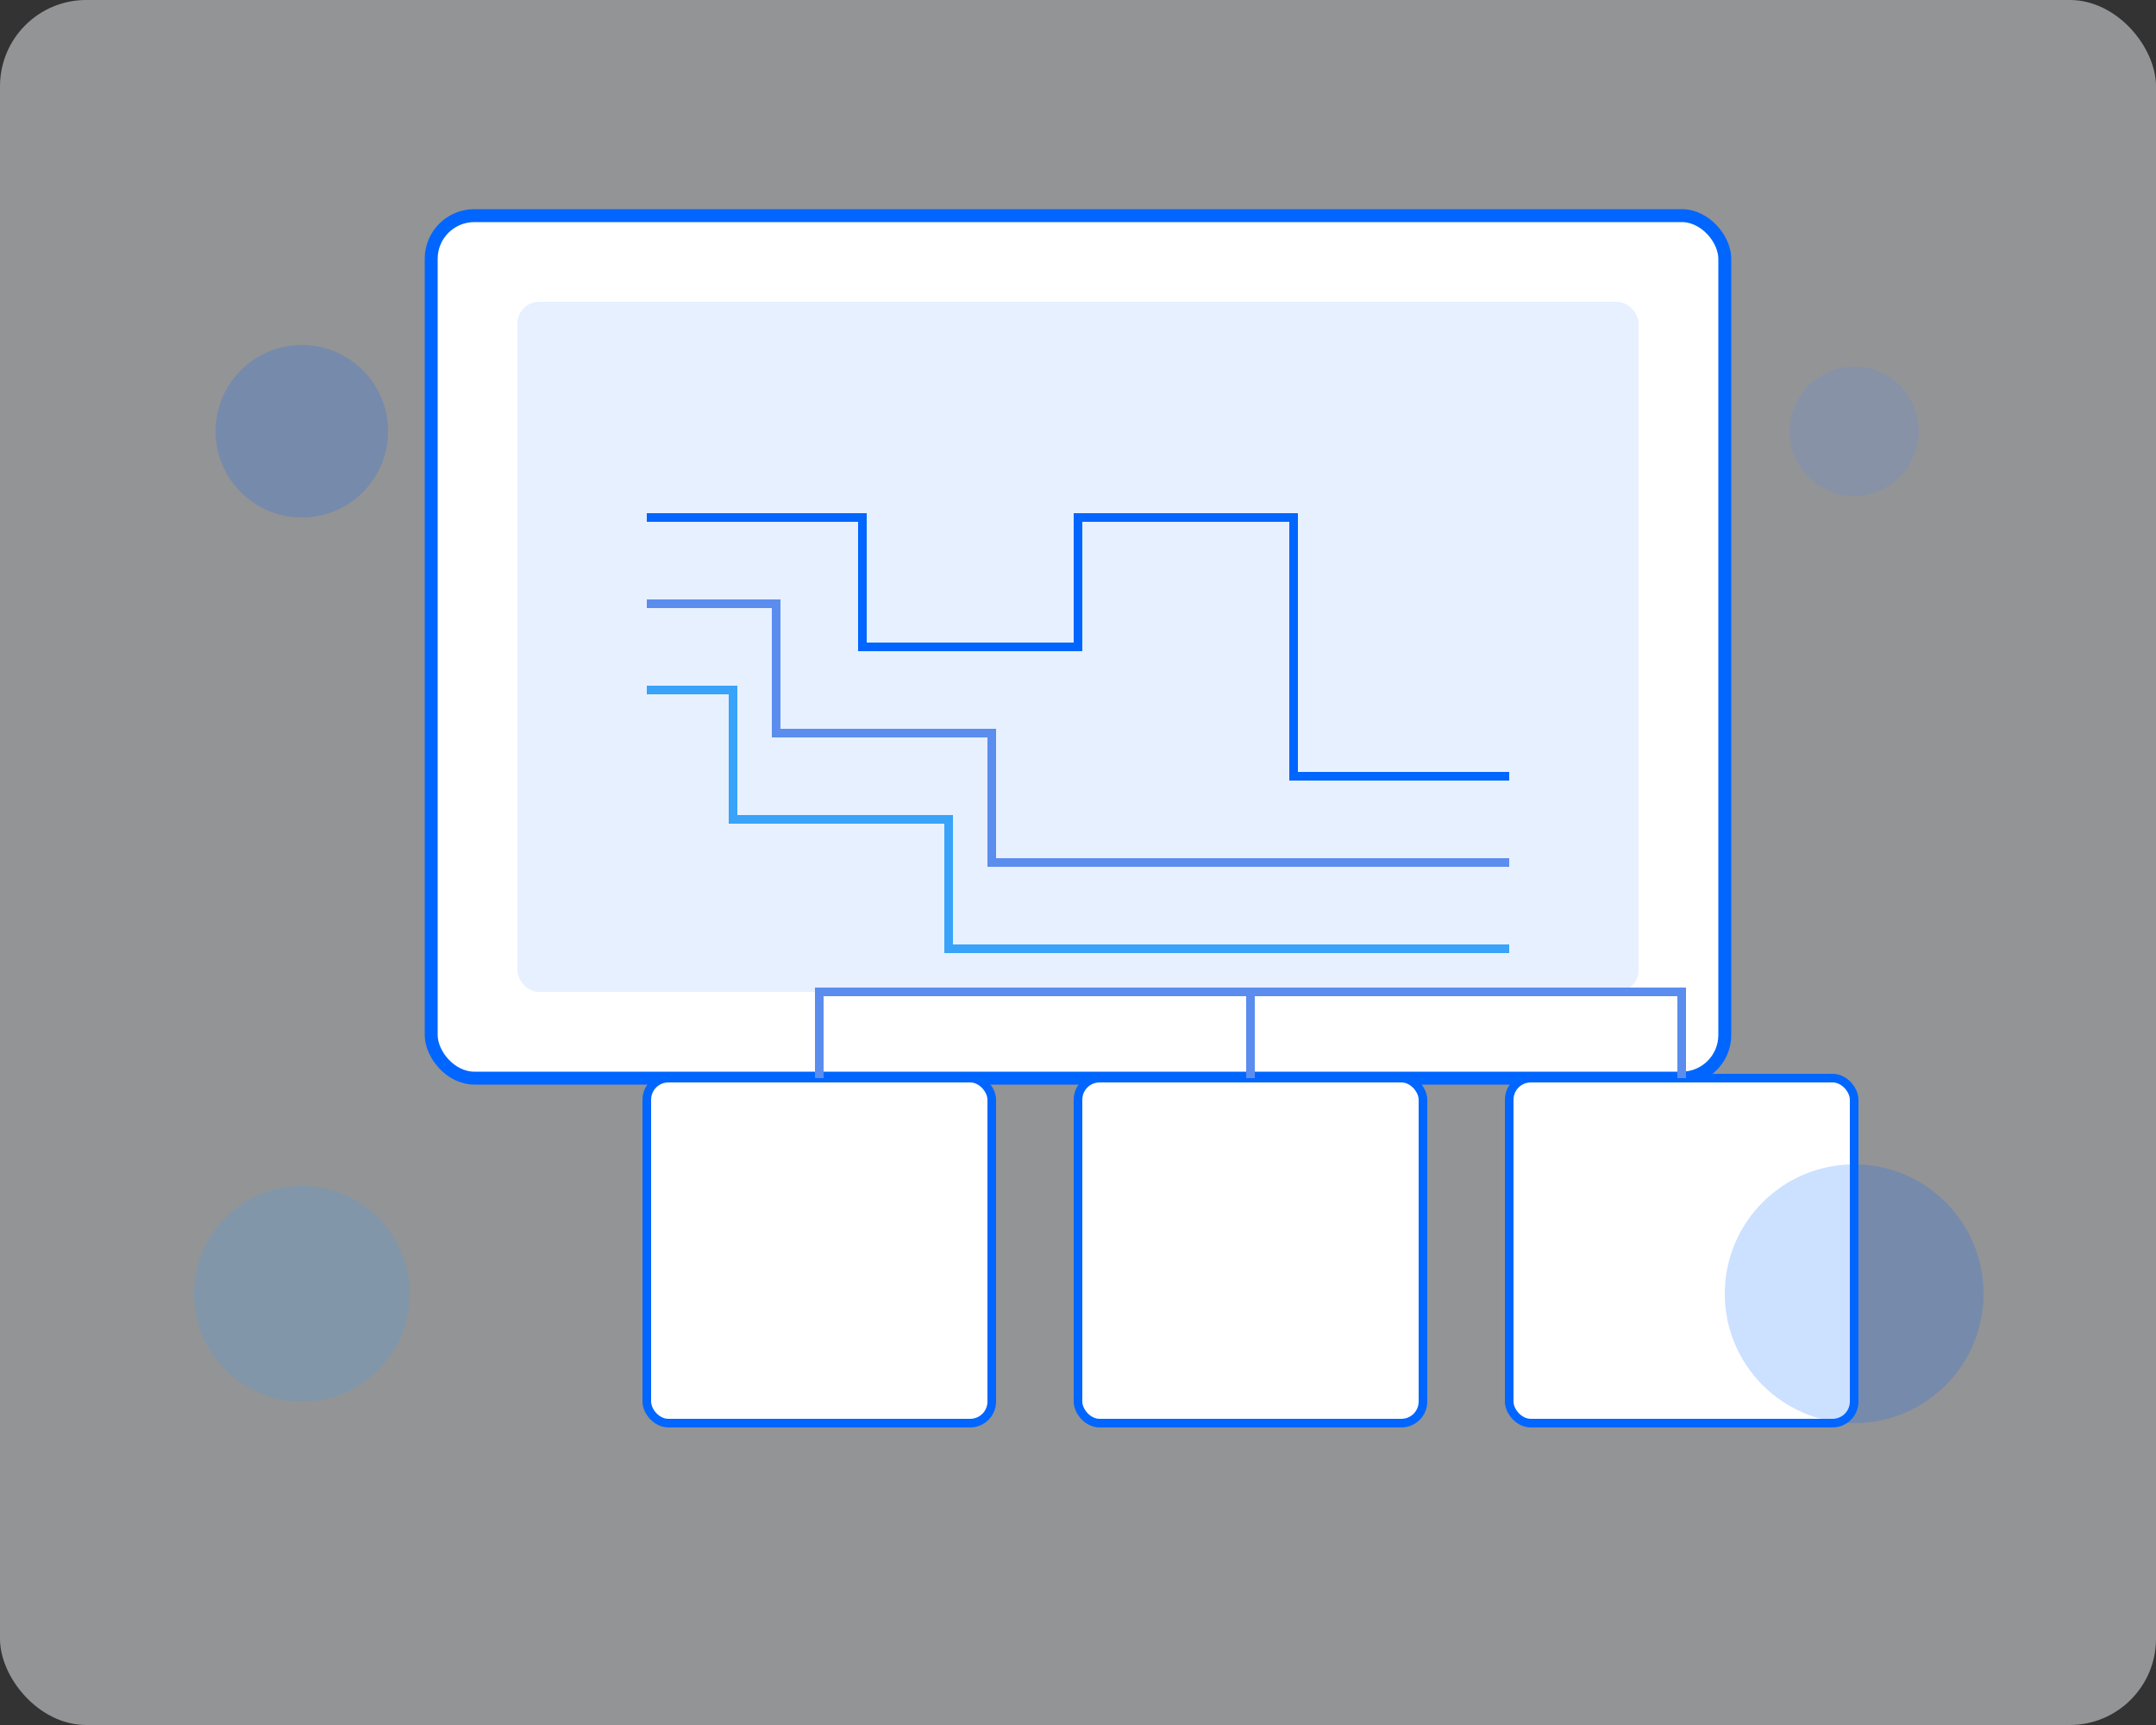
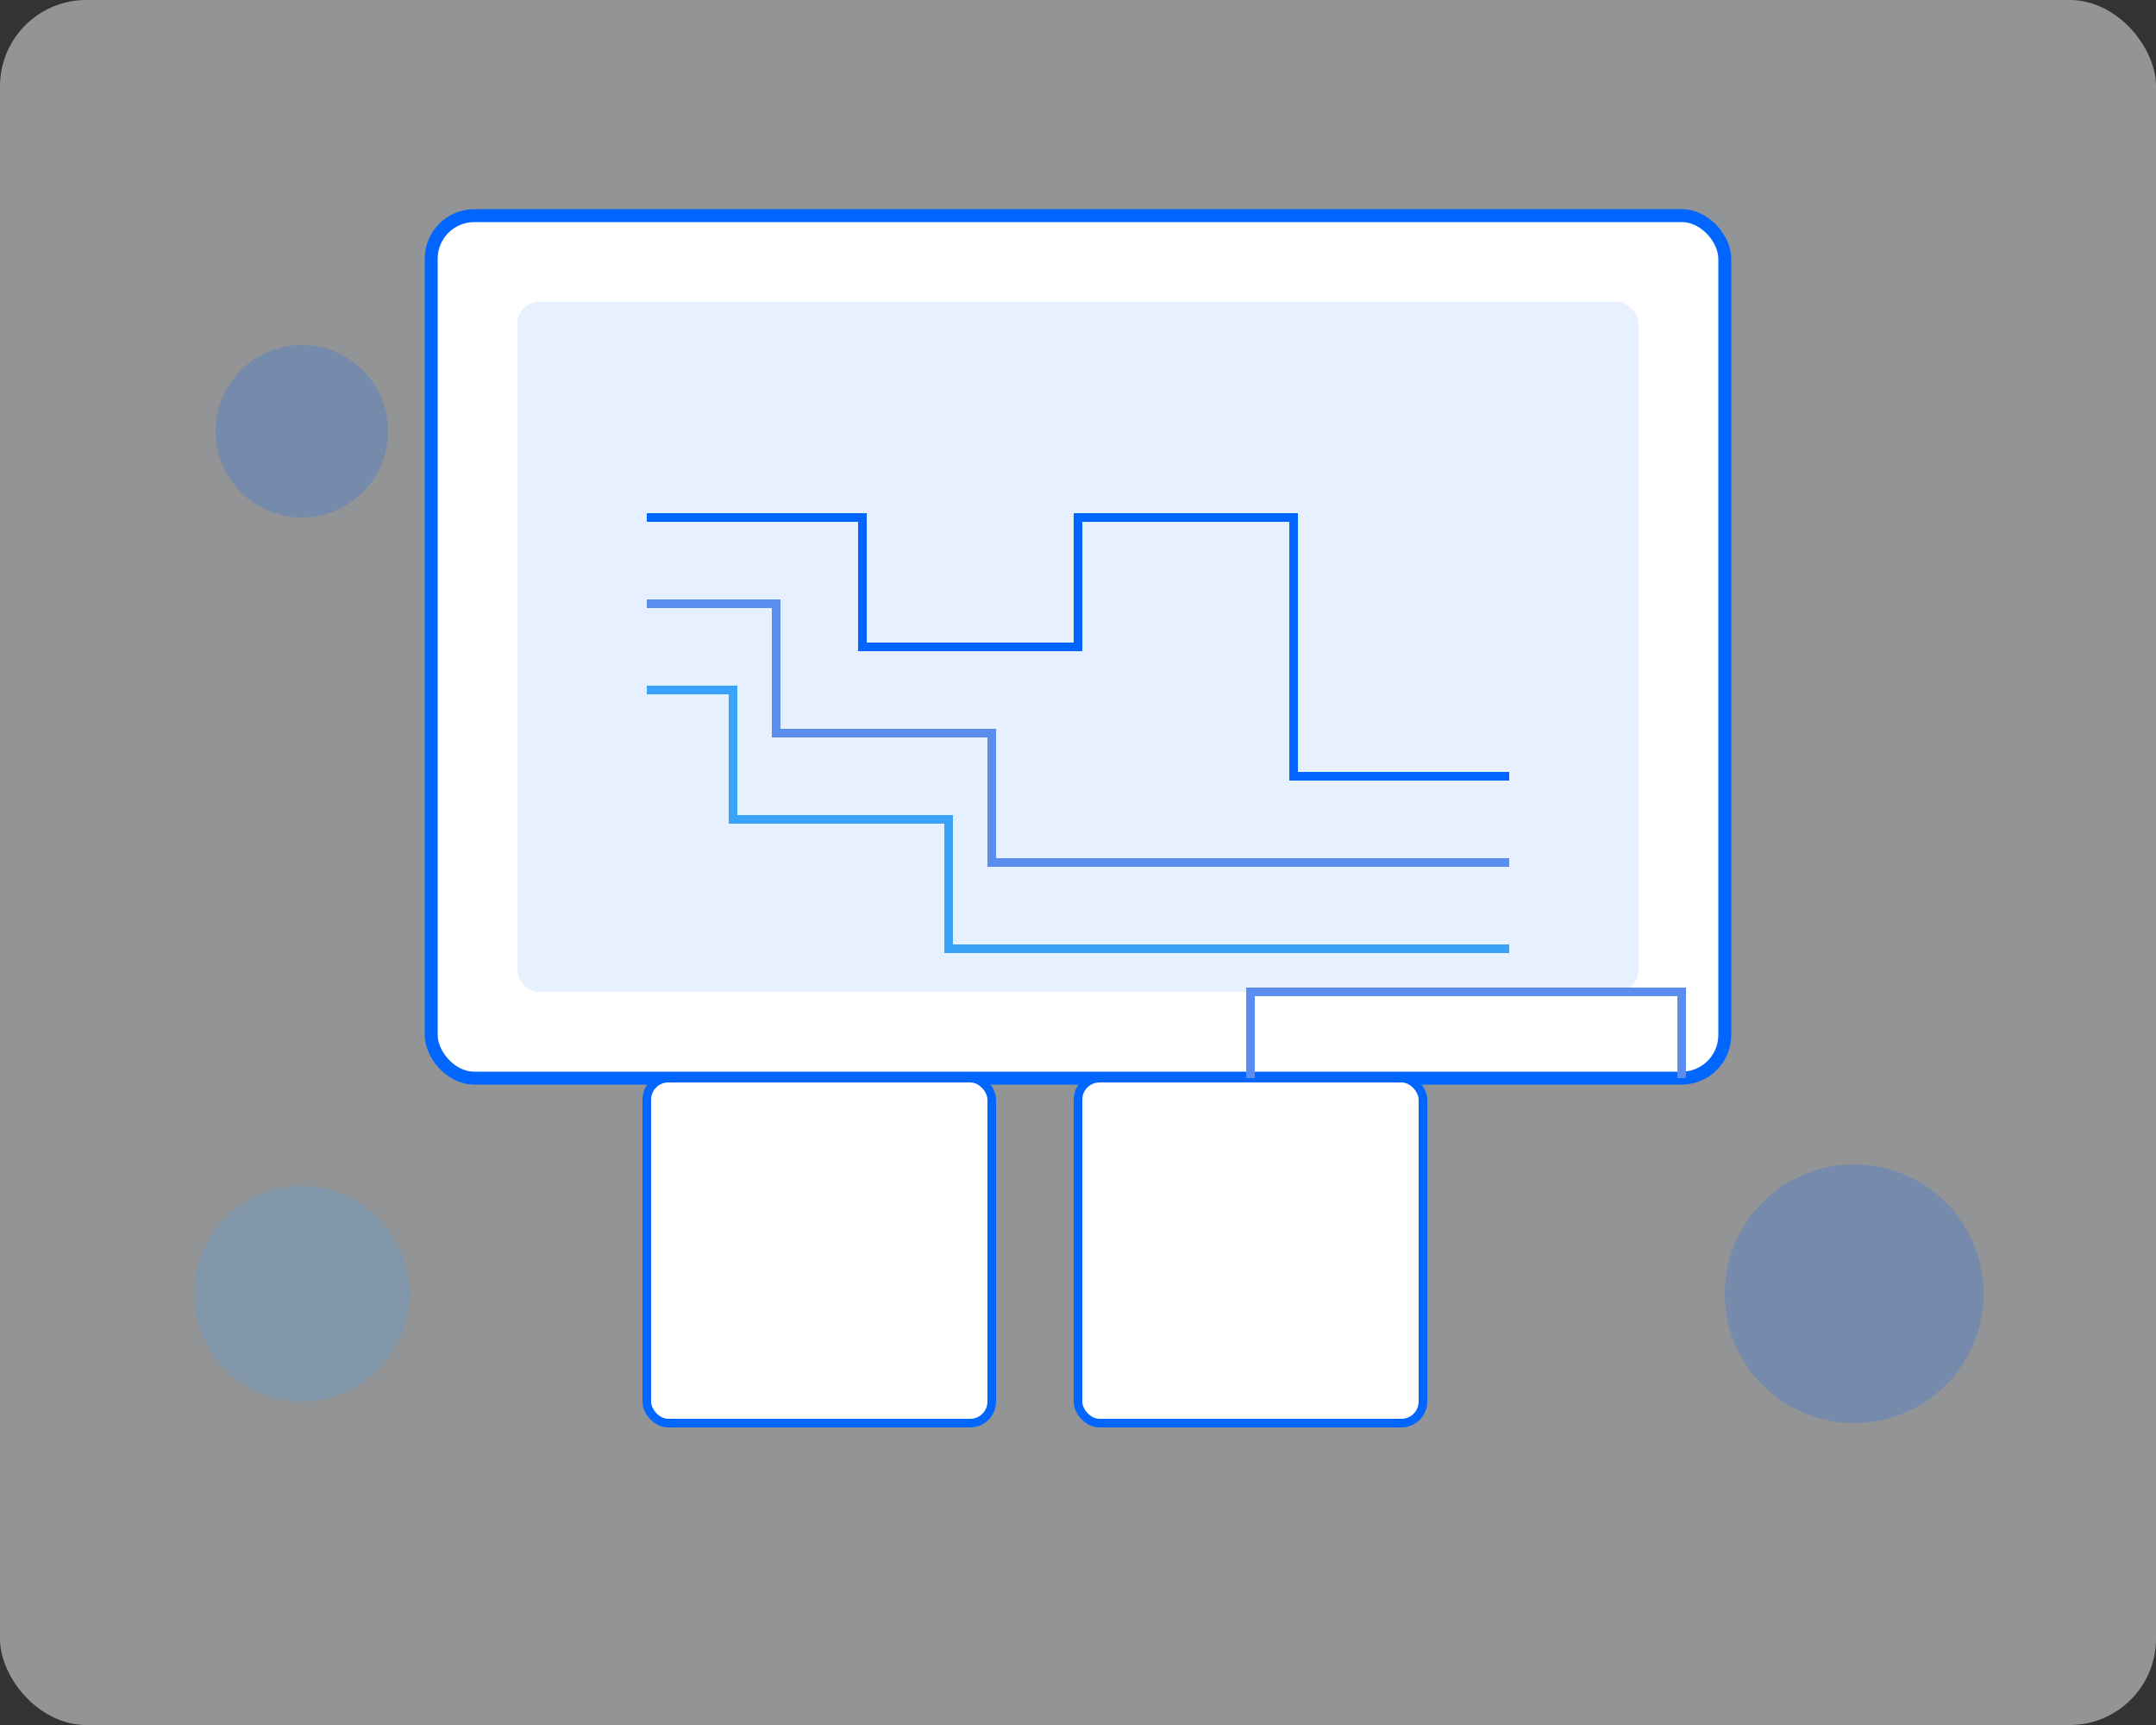
<svg xmlns="http://www.w3.org/2000/svg" width="500" height="400" viewBox="0 0 500 400">
  <rect x="0" y="0" width="500" height="400" fill="#333333" stroke="none" />
  <rect width="500" height="400" fill="#f5f7fa" rx="20" opacity="0.5" />
  <rect x="100" y="50" width="300" height="200" rx="10" fill="#ffffff" stroke="#0066FF" stroke-width="3" />
  <rect x="120" y="70" width="260" height="160" rx="5" fill="#e6f0ff" />
  <path d="M150 120 L200 120 L200 150 L250 150 L250 120 L300 120 L300 180 L350 180" stroke="#0066FF" stroke-width="2" fill="none" />
  <path d="M150 140 L180 140 L180 170 L230 170 L230 200 L350 200" stroke="#5B8DEF" stroke-width="2" fill="none" />
  <path d="M150 160 L170 160 L170 190 L220 190 L220 220 L350 220" stroke="#38A3F8" stroke-width="2" fill="none" />
  <rect x="150" y="250" width="80" height="80" rx="5" fill="#ffffff" stroke="#0066FF" stroke-width="2" />
  <rect x="250" y="250" width="80" height="80" rx="5" fill="#ffffff" stroke="#0066FF" stroke-width="2" />
-   <rect x="350" y="250" width="80" height="80" rx="5" fill="#ffffff" stroke="#0066FF" stroke-width="2" />
-   <path d="M190 250 L190 230 L290 230 L290 250" stroke="#5B8DEF" stroke-width="2" fill="none" />
  <path d="M290 250 L290 230 L390 230 L390 250" stroke="#5B8DEF" stroke-width="2" fill="none" />
  <circle cx="70" cy="100" r="20" fill="#0066FF" opacity="0.2" />
-   <circle cx="430" cy="100" r="15" fill="#5B8DEF" opacity="0.2" />
  <circle cx="70" cy="300" r="25" fill="#38A3F8" opacity="0.2" />
  <circle cx="430" cy="300" r="30" fill="#0066FF" opacity="0.2" />
</svg>